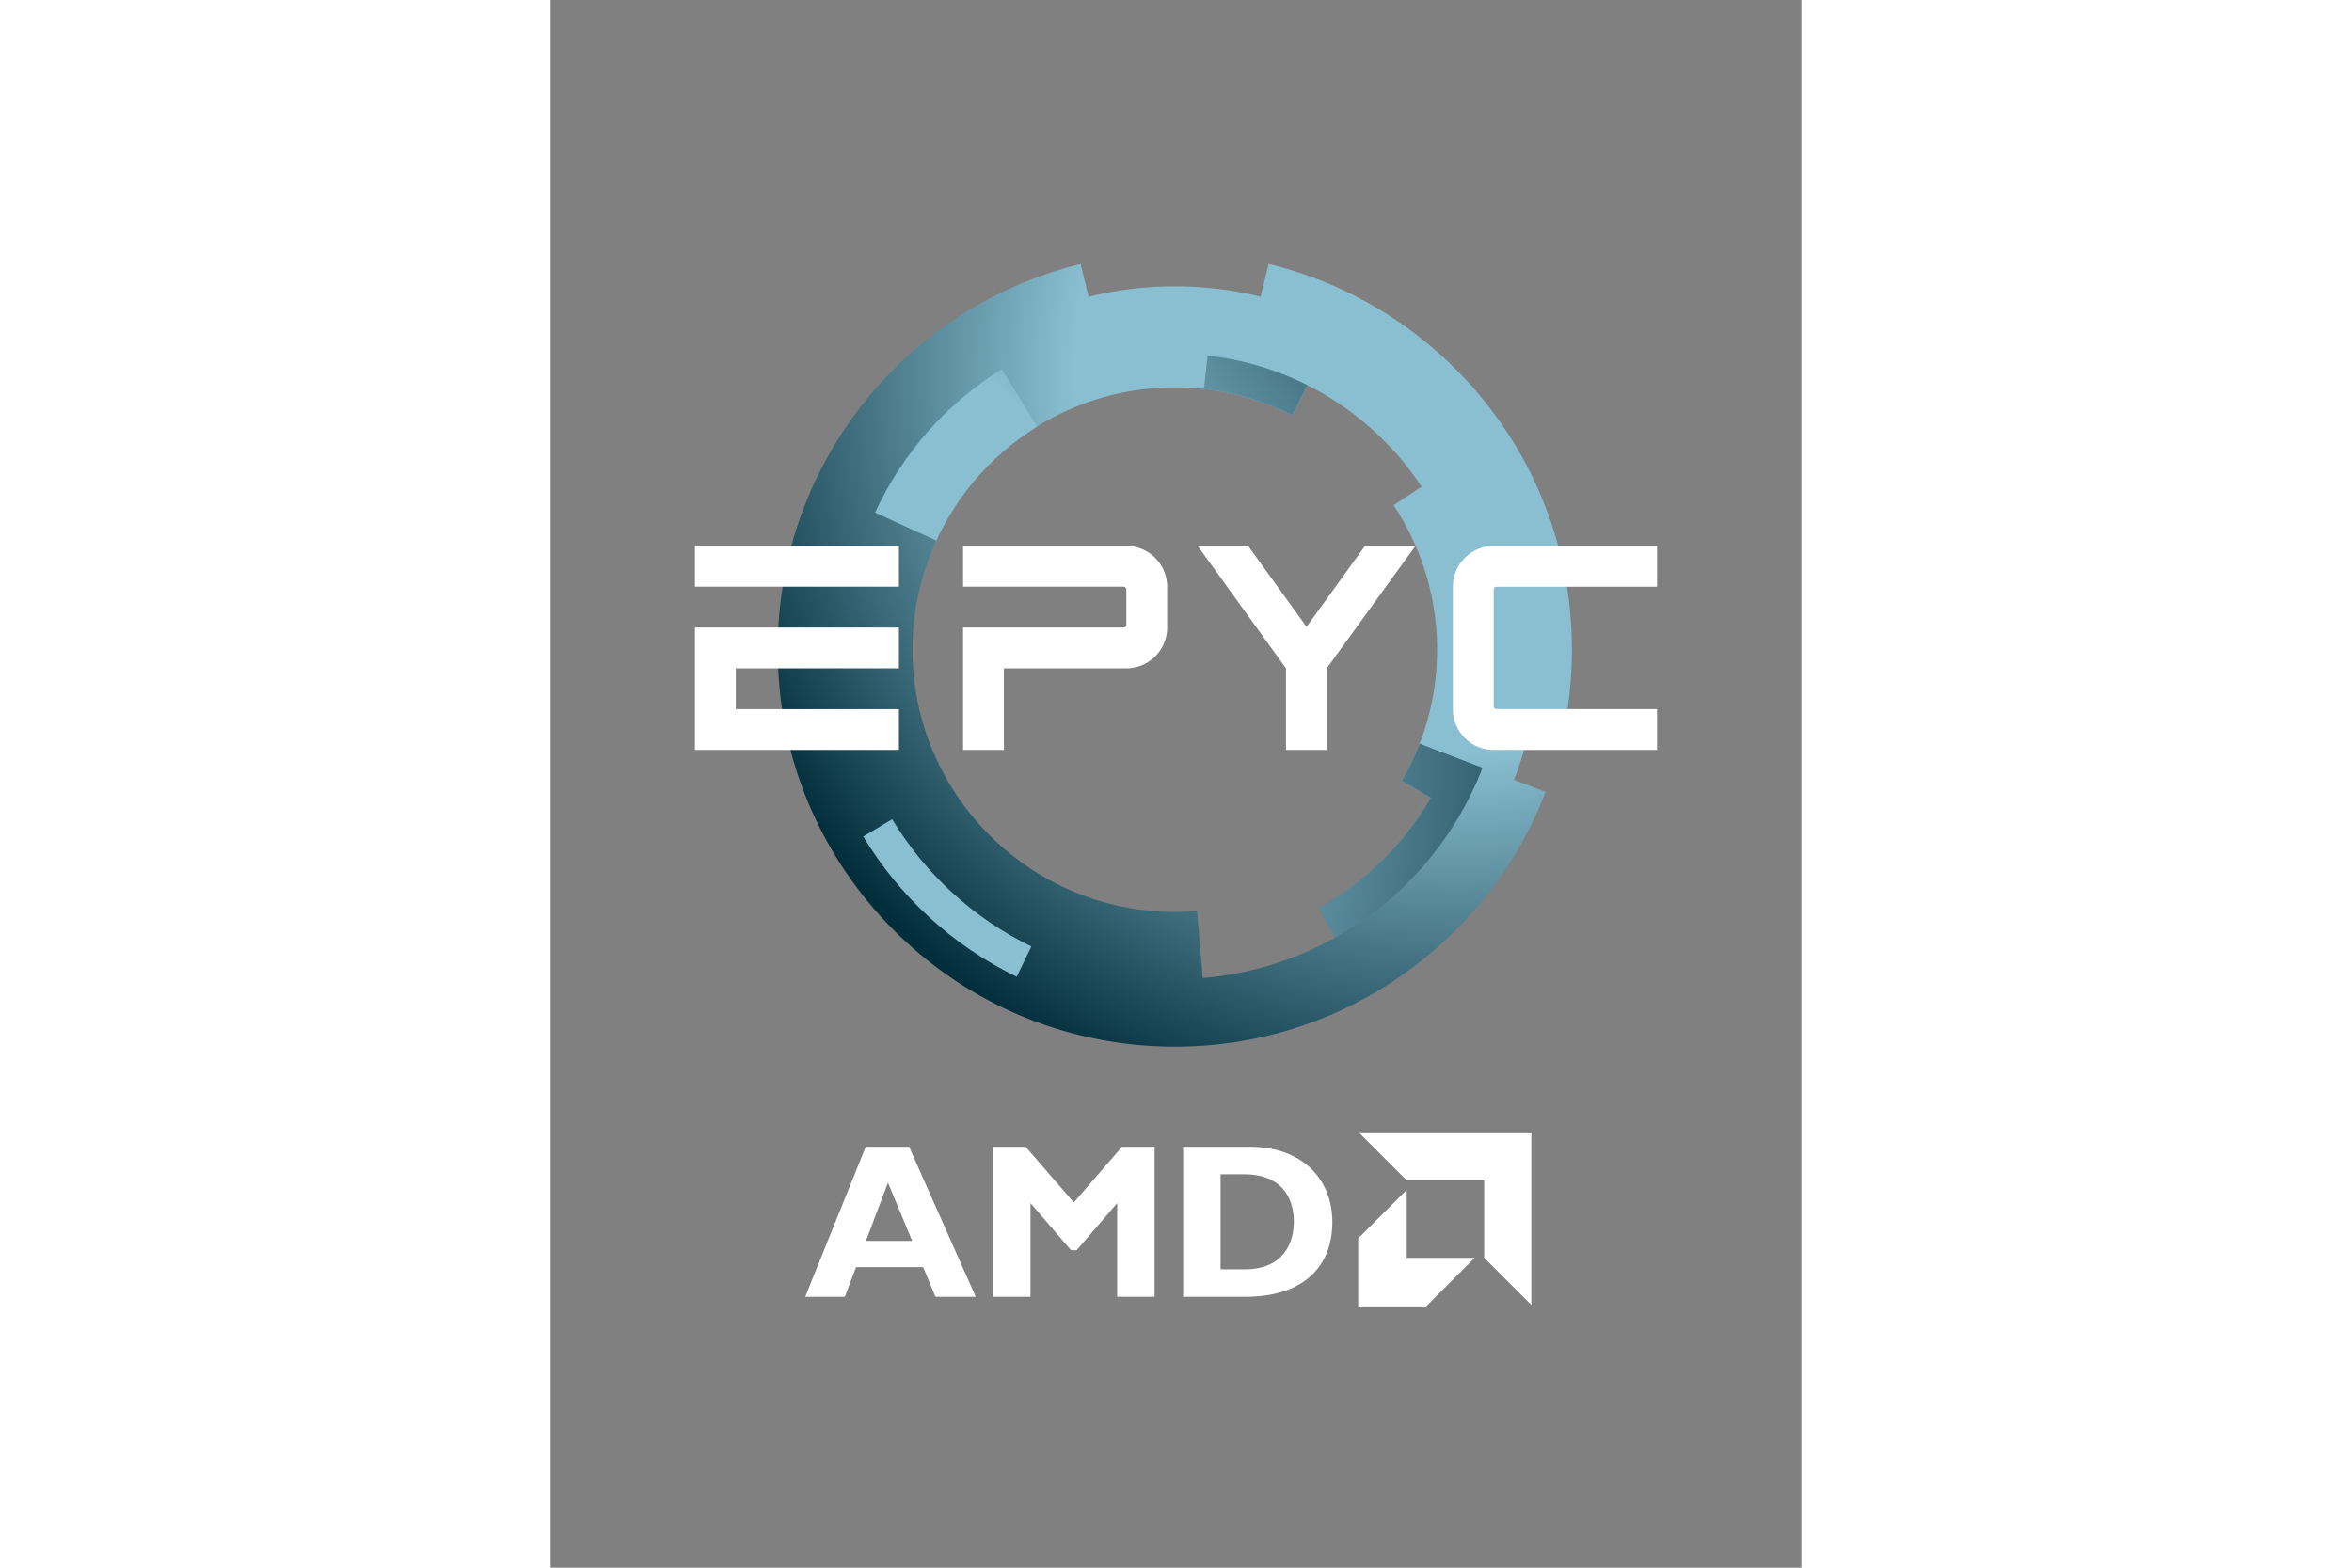
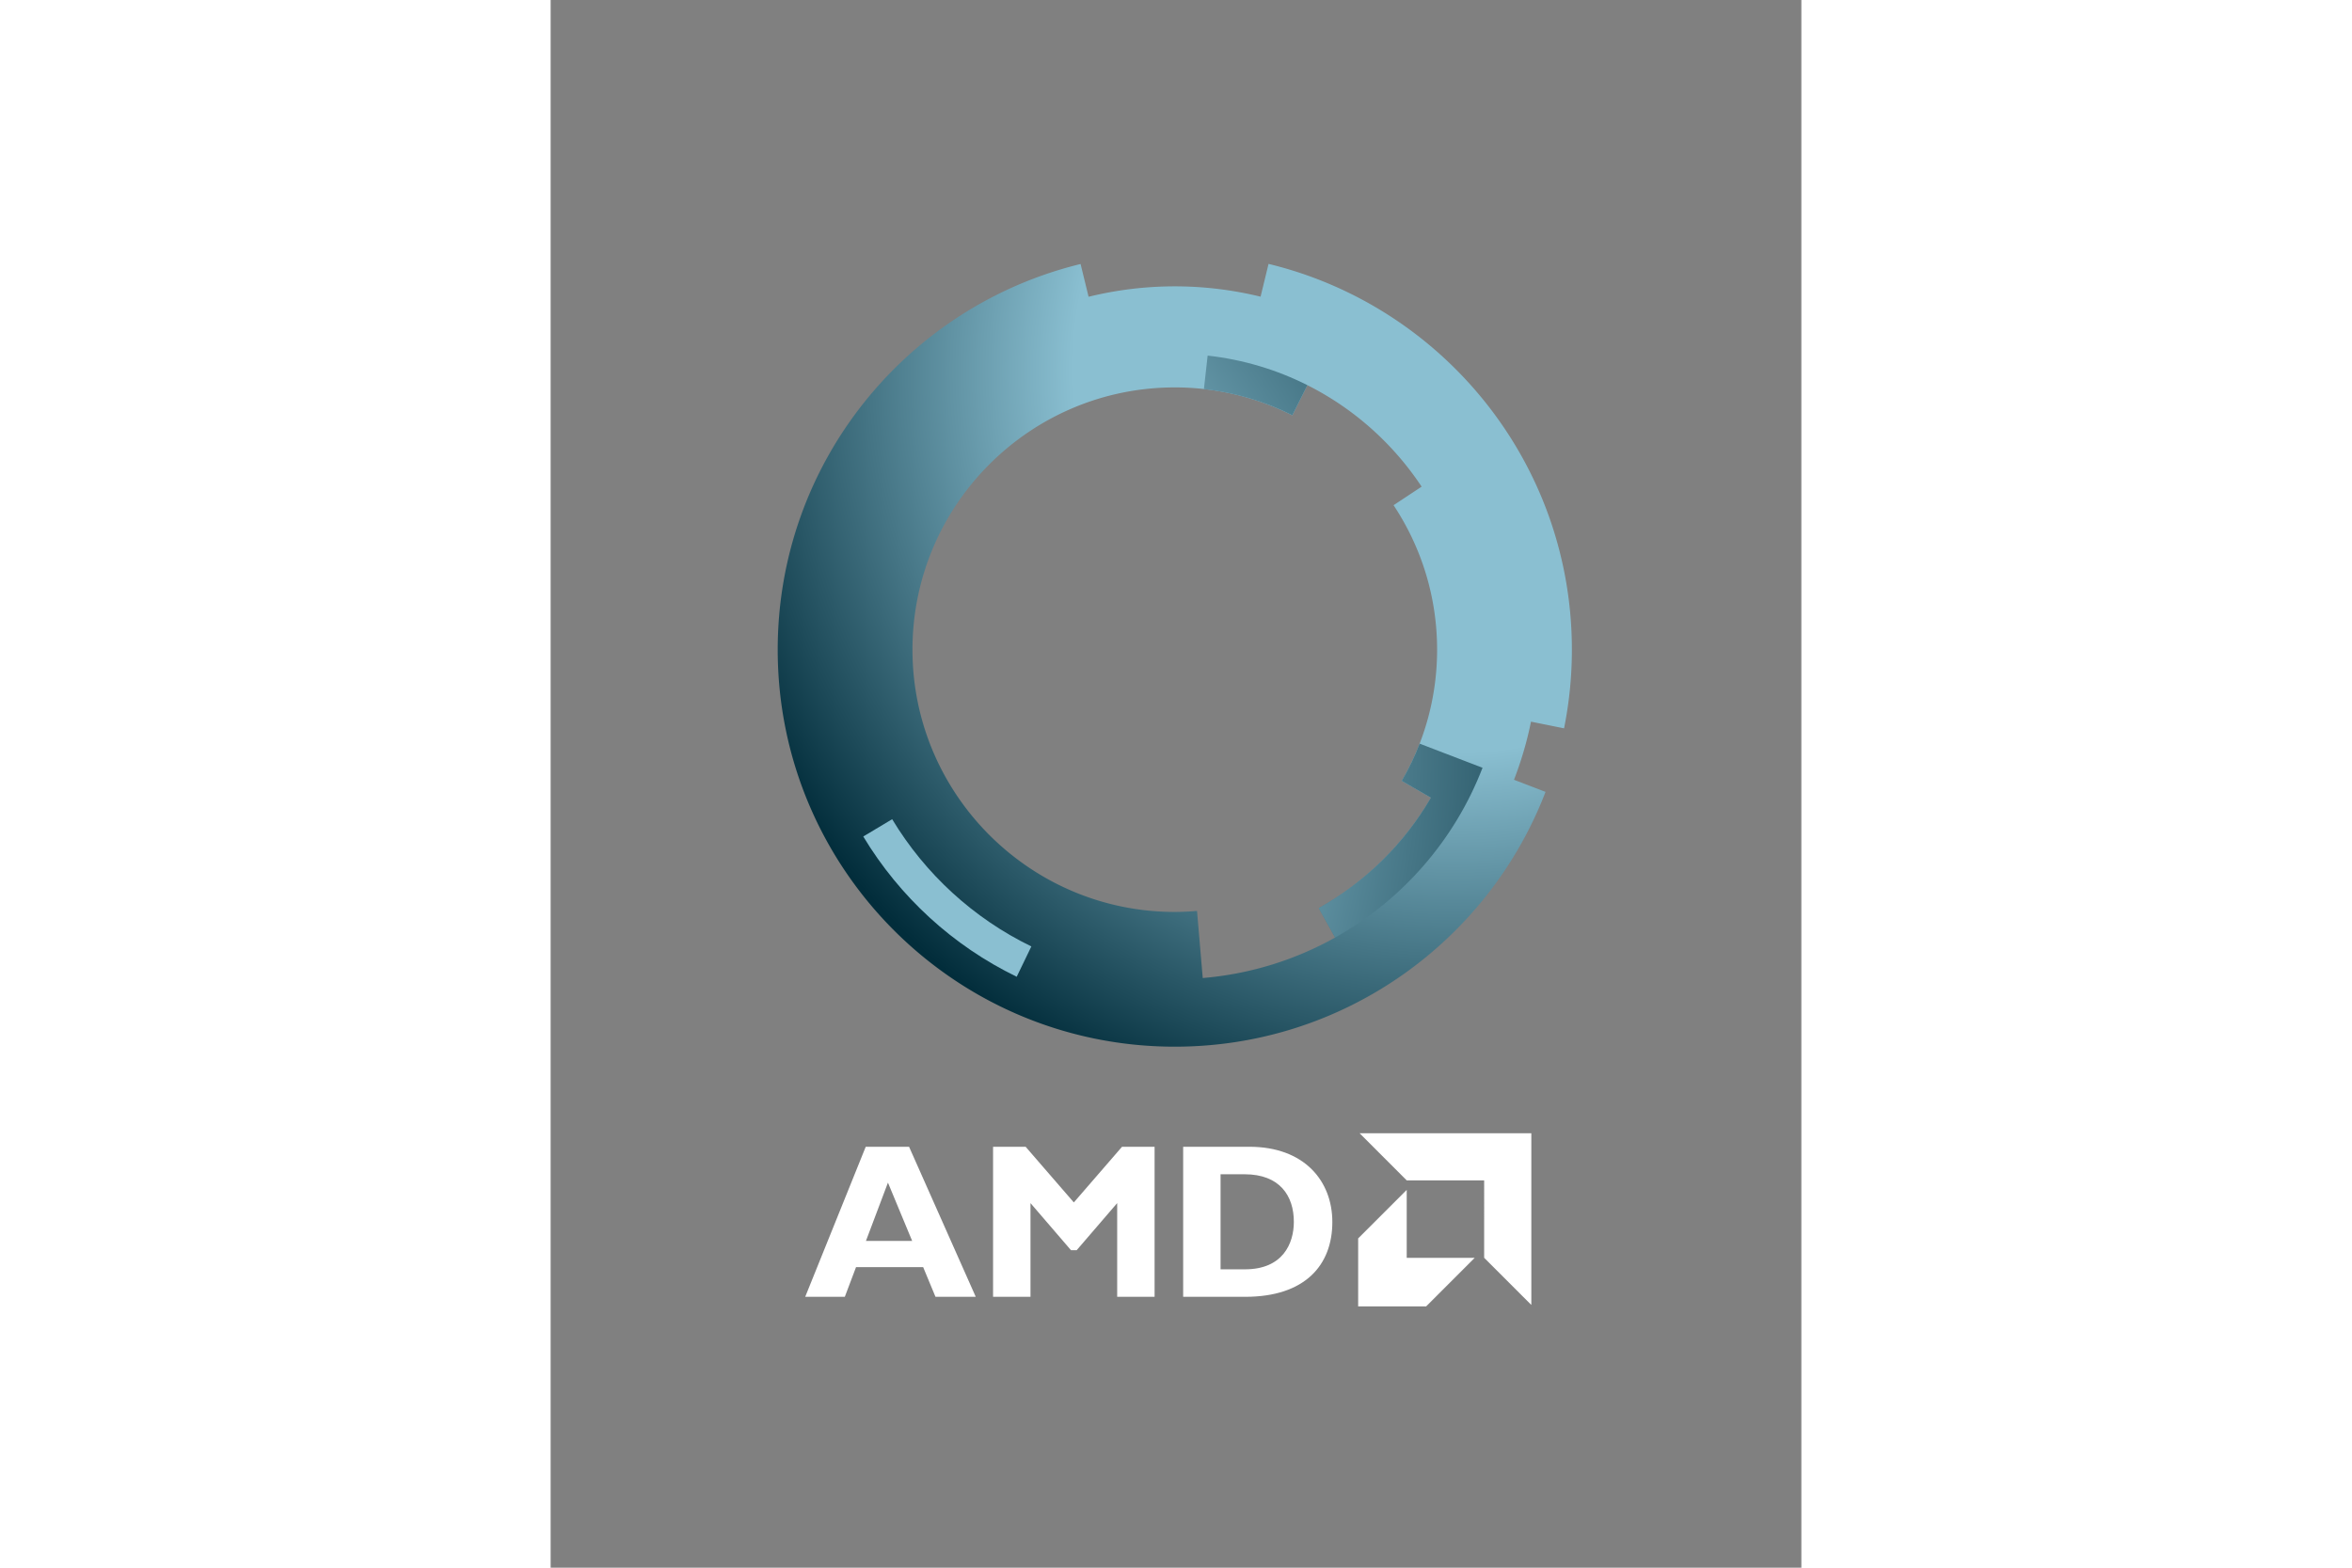
<svg xmlns="http://www.w3.org/2000/svg" xmlns:xlink="http://www.w3.org/1999/xlink" height="800" width="1200" viewBox="-32.064 -58.064 277.892 348.385">
  <rect x="-32.064" y="-58.064" width="277.892" height="348.385" fill="#808080" stroke="none" />
  <defs>
    <radialGradient gradientUnits="userSpaceOnUse" gradientTransform="scale(-1322.696 1322.696) rotate(-44.94 .948 1.75)" r="1" cy="0" cx="0" id="b">
      <stop offset="0" stop-color="#8abfd1" />
      <stop offset=".481" stop-color="#8abfd1" />
      <stop offset=".992" stop-color="#022d3b" />
      <stop offset="1" stop-color="#022d3b" />
    </radialGradient>
    <radialGradient gradientUnits="userSpaceOnUse" gradientTransform="matrix(1606.15 338.858 338.858 -1606.15 .09 926.016)" r="1" cy="0" cx="0" id="a">
      <stop offset="0" stop-color="#8abfd1" />
      <stop offset=".481" stop-color="#8abfd1" />
      <stop offset=".992" stop-color="#022d3b" />
      <stop offset="1" stop-color="#022d3b" />
    </radialGradient>
    <radialGradient r="1" cy="0" cx="0" gradientTransform="matrix(1606.15 338.858 338.858 -1606.15 .09 926.016)" gradientUnits="userSpaceOnUse" id="c" xlink:href="#a" />
    <radialGradient r="1" cy="0" cx="0" gradientTransform="matrix(1606.15 338.858 338.858 -1606.15 .09 926.016)" gradientUnits="userSpaceOnUse" id="d" xlink:href="#a" />
    <radialGradient r="1" cy="0" cx="0" gradientTransform="matrix(1606.15 338.858 338.858 -1606.15 .09 926.016)" gradientUnits="userSpaceOnUse" id="e" xlink:href="#a" />
    <radialGradient r="1" cy="0" cx="0" gradientTransform="matrix(1606.15 338.858 338.858 -1606.15 .09 926.016)" gradientUnits="userSpaceOnUse" id="f" xlink:href="#a" />
  </defs>
  <path d="M42.882 204.75l-4.89 12.955H48.26zm19.506 25.373h-8.947l-2.738-6.598H35.792l-2.493 6.598h-8.8l13.445-33.342h9.63l14.814 33.342M94.89 196.78h7.235v33.346h-8.312V209.3l-8.994 10.46h-1.273l-8.993-10.46v20.827h-8.314v-33.345h7.236l10.708 12.369 10.707-12.37m21.894 27.235h5.428c8.358 0 10.853-5.674 10.853-10.564 0-5.72-3.084-10.56-10.955-10.56h-5.326zm6.403-27.234c12.175 0 18.431 7.576 18.431 16.72 0 9.583-6.06 16.624-19.36 16.624h-13.786v-33.344h14.715m52.163 7.479h-17.194l-10.479-10.484h38.153v38.158l-10.48-10.483V204.26m-17.206 17.206v-15.102l-10.79 10.785v15.108h15.102l10.79-10.79h-15.102" fill="#fff" />
  <path fill="url(#b)" d="M1180.8 878.105l48.7-28.164c-44.72-77.039-109.58-140.953-187.4-184.472l27.37-49.149c-66.49-37.179-141.423-60.91-221.161-67.64l-9.539 112.129c-12.266-1.028-24.633-1.688-37.153-1.688-241.637 0-438.219 196.582-438.219 438.219 0 241.64 196.582 438.22 438.219 438.22 70.559 0 137.231-16.87 196.34-46.63 0 .03 0 .05.012.07l25.211 50.3c77.54-39.03 143.26-97.82 190.79-169.56l-46.88-30.98c45.91-69.28 72.74-152.26 72.74-241.42 0-79.84-21.57-154.699-59.03-219.235zm187.47 1.829c12.03 31.238 21.65 63.66 28.4 97.121l55.22-11.157v-.003a665.846 665.846 0 0113.08 131.445c0 312.39-216 574.19-506.747 644.59l-13.301-54.76c-45.988 11.17-93.938 17.24-143.305 17.24-49.625 0-97.828-6.12-144.023-17.4l-13.371 54.74c-290.356-70.68-505.965-332.3-505.965-644.41 0-366.36 296.996-663.352 663.359-663.352 282.593 0 523.763 176.782 619.343 425.731l-52.69 20.215" transform="matrix(.133 0 0 -.133 0 232.257)" />
  <path fill="url(#c)" d="M850.242 1532.75c52.668-5.85 102.461-20.97 147.727-43.75l25.211 50.3c-51.071 25.71-107.254 42.77-166.688 49.37l-6.25-55.92" transform="matrix(.133 0 0 -.133 0 232.257)" />
  <path fill="url(#d)" d="M329.438 814.113l-48.25-28.945c60.714-100.84 149.871-182.699 256.32-234.348l24.484 50.668c-96.578 46.864-177.465 121.133-232.554 212.625" transform="matrix(.133 0 0 -.133 0 232.257)" />
-   <path fill="url(#e)" d="M300.91 1326.4l102.336-46.82c36.227 78.87 95.125 145.22 168.391 190.58l-59.078 95.77c-92.082-57.02-166.114-140.4-211.649-239.53" transform="matrix(.133 0 0 -.133 0 232.257)" />
-   <path fill="url(#f)" d="M1210.62 940.316c-8.33-21.613-18.39-42.355-29.9-62.171l48.69-28.153c-44.69-77.043-109.49-141.004-187.31-184.523l27.37-49.149c111.84 62.532 199.69 162.879 246.22 283.66l-105.07 40.336" transform="matrix(.133 0 0 -.133 0 232.257)" />
-   <path d="M0 63.255v9.067h45.315v-9.067H0M0 81.39v27.206h45.315v-9.069H9.068v-9.069h36.247V81.39H0m135.894-.152l-12.978-17.983h-11.204l19.605 27.2v18.14h9.061v-18.14l19.702-27.2h-11.206l-12.98 17.983m32.5 18.283a9.074 9.074 0 009.075 9.075h36.294V99.52h-35.651a.642.642 0 01-.643-.644V72.972c0-.355.287-.644.643-.644h35.651v-9.073H177.47a9.074 9.074 0 00-9.075 9.073V99.52M95.849 63.255H59.576v9.067h35.63c.355 0 .643.288.643.643v7.783a.643.643 0 01-.644.642h-35.63v27.205h9.07V90.458h27.204a9.068 9.068 0 009.068-9.068v-9.068a9.068 9.068 0 00-9.068-9.067" fill="#fff" />
+   <path fill="url(#f)" d="M1210.62 940.316c-8.33-21.613-18.39-42.355-29.9-62.171l48.69-28.153c-44.69-77.043-109.49-141.004-187.31-184.523l27.37-49.149c111.84 62.532 199.69 162.879 246.22 283.66" transform="matrix(.133 0 0 -.133 0 232.257)" />
</svg>